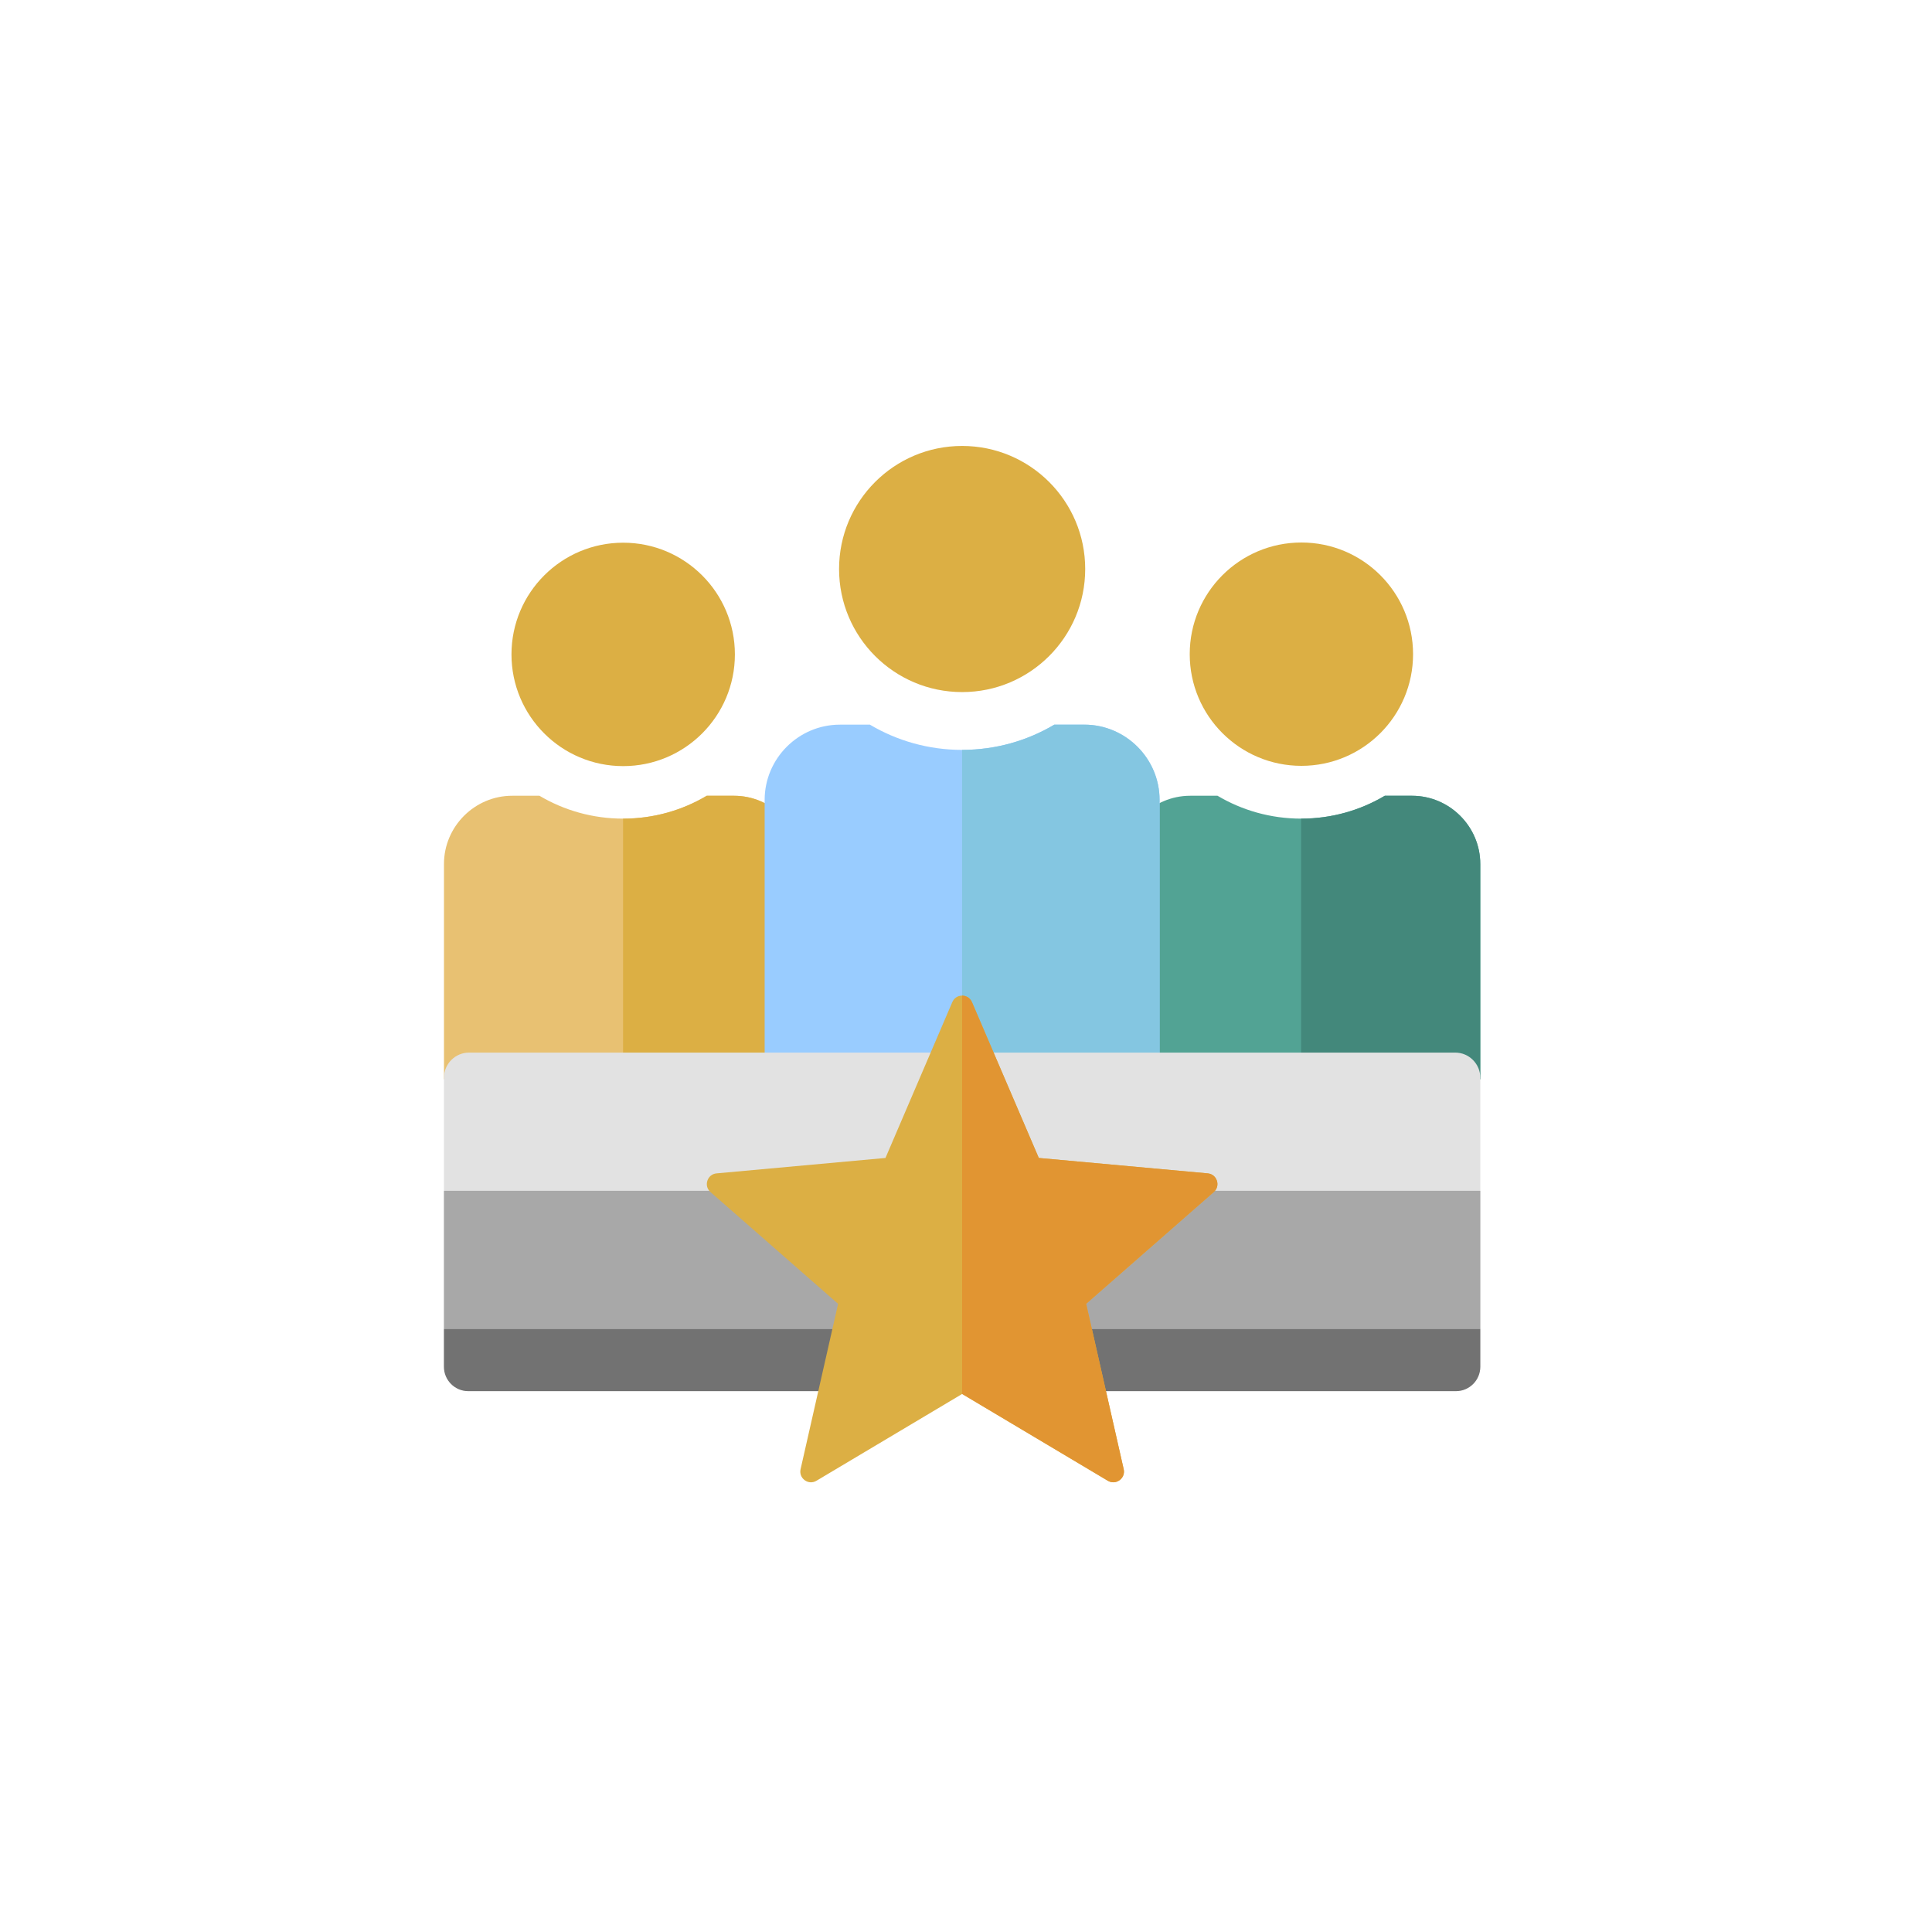
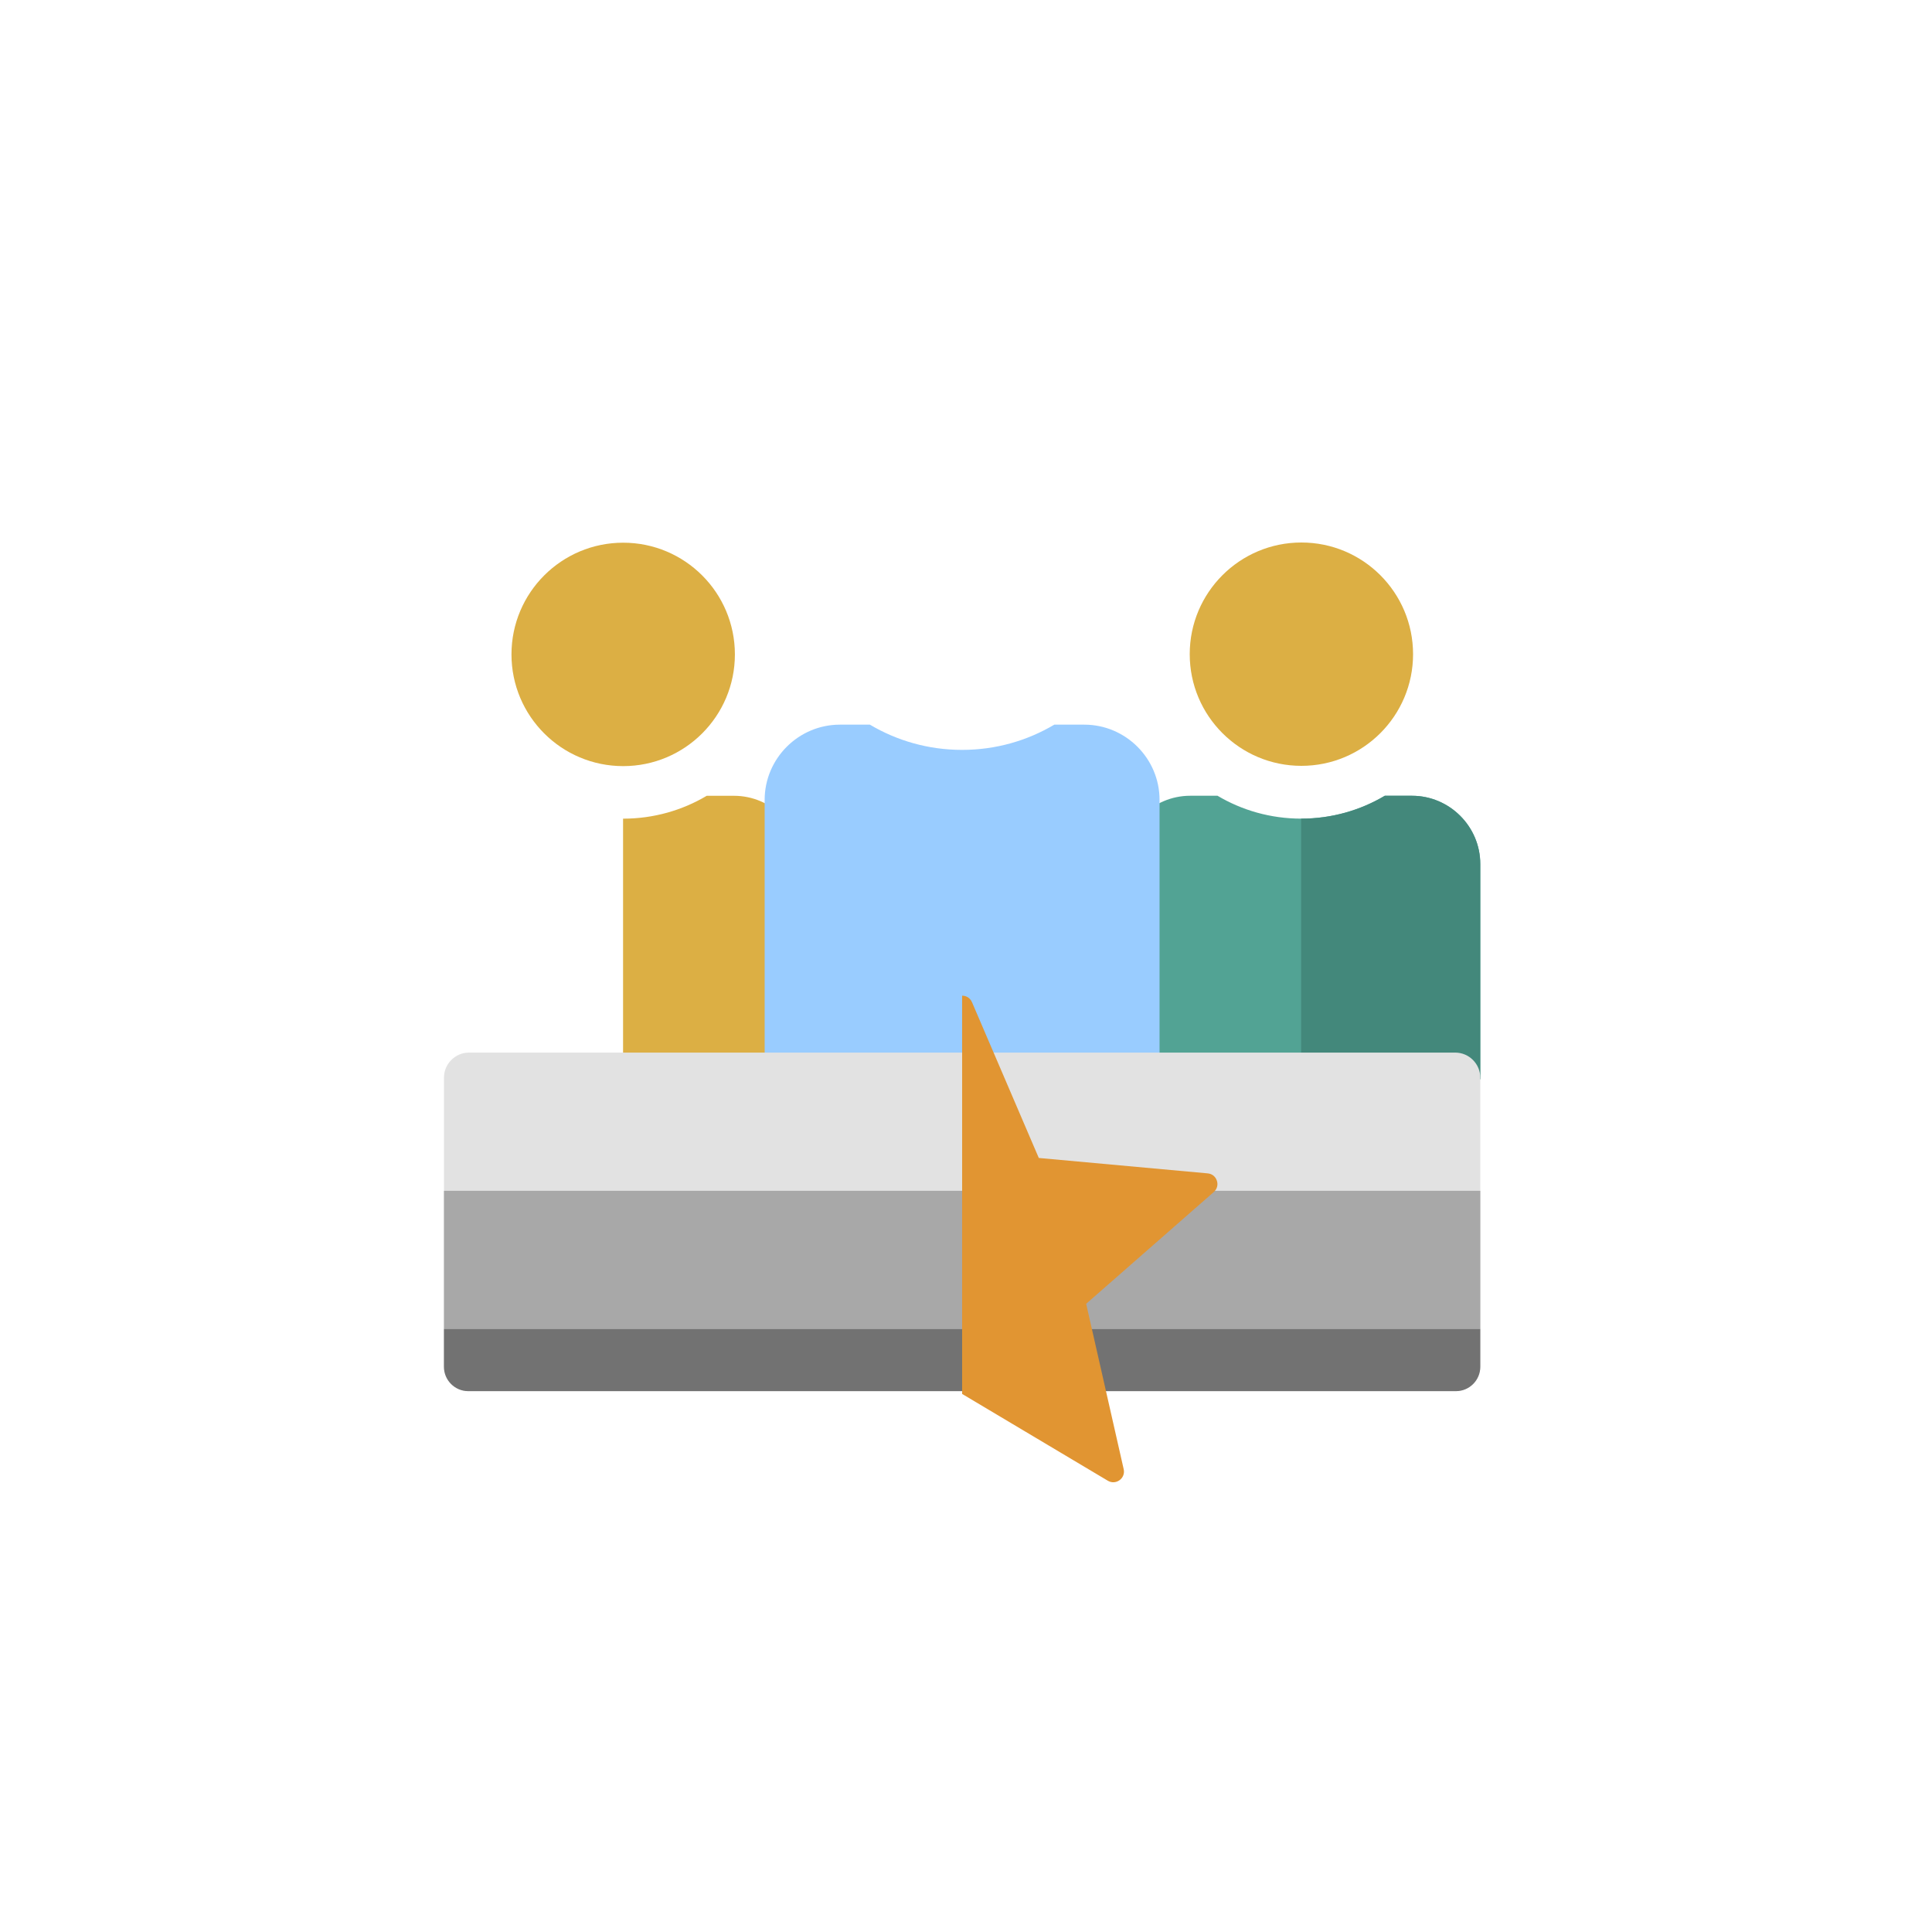
<svg xmlns="http://www.w3.org/2000/svg" id="Layer_1" viewBox="0 0 500 500">
  <defs>
    <style>.cls-1{fill:#43887b;}.cls-1,.cls-2,.cls-3,.cls-4,.cls-5,.cls-6,.cls-7,.cls-8,.cls-9,.cls-10,.cls-11,.cls-12{stroke-width:0px;}.cls-1,.cls-2,.cls-4,.cls-5,.cls-6,.cls-8,.cls-9,.cls-10,.cls-11,.cls-12{fill-rule:evenodd;}.cls-2,.cls-7{fill:#dcaf44;}.cls-3{fill:none;}.cls-4{fill:#e19532;}.cls-5{fill:#a8a8a8;}.cls-6{fill:#84c6e1;}.cls-8{fill:#727272;}.cls-9{fill:#9cf;}.cls-10{fill:#e8c172;}.cls-11{fill:#e2e2e2;}.cls-12{fill:#52a394;}</style>
  </defs>
  <rect class="cls-3" width="500" height="500" />
-   <path class="cls-10" d="M132.56,205.94h7.05c6.34,3.76,13.74,5.92,21.65,5.92s15.31-2.16,21.65-5.92h7.05c9.71,0,17.66,7.95,17.66,17.66v55.7h-92.72v-55.7c0-9.71,7.95-17.66,17.66-17.66h0Z" />
  <path class="cls-2" d="M161.26,211.87c7.91,0,15.31-2.16,21.64-5.92h7.05c9.71,0,17.66,7.95,17.66,17.66v55.7h-46.36v-67.44Z" />
  <circle class="cls-7" cx="161.28" cy="169.36" r="28.91" />
  <path class="cls-12" d="M308.04,205.94h7.05c6.34,3.76,13.74,5.92,21.65,5.92s15.31-2.16,21.65-5.92h7.05c9.71,0,17.66,7.95,17.66,17.66v55.7h-92.72v-55.7c0-9.71,7.95-17.66,17.66-17.66h0Z" />
  <path class="cls-1" d="M336.74,211.87c7.91,0,15.31-2.16,21.64-5.92h7.05c9.71,0,17.66,7.95,17.66,17.66v55.7h-46.36v-67.44Z" />
  <circle class="cls-7" cx="336.8" cy="169.3" r="28.9" />
  <path class="cls-9" d="M217.36,187.54h7.77c6.99,4.15,15.14,6.53,23.86,6.53s16.87-2.38,23.86-6.53h7.77c10.71,0,19.47,8.76,19.47,19.47v72.3h-102.2v-72.3c0-10.71,8.76-19.47,19.47-19.47h0Z" />
-   <path class="cls-6" d="M249,194.07c8.71,0,16.87-2.38,23.86-6.53h7.77c10.71,0,19.47,8.76,19.47,19.47v72.3h-51.1v-85.23Z" />
-   <circle class="cls-7" cx="249" cy="147.26" r="31.85" />
  <path class="cls-11" d="M121.39,272.41h255.22c3.57,0,6.49,2.92,6.49,6.49v74.64c0,3.57-2.92,6.49-6.49,6.49H121.39c-3.57,0-6.49-2.91-6.49-6.49v-74.64c0-3.57,2.91-6.49,6.49-6.49h0Z" />
  <path class="cls-5" d="M114.9,308.18h268.2v35.76H114.9v-35.76Z" />
  <path class="cls-8" d="M114.9,343.94h268.2v9.8c0,3.46-2.82,6.29-6.29,6.29H121.18c-3.46,0-6.29-2.82-6.29-6.29v-9.8Z" />
-   <path class="cls-2" d="M251.54,259.34l17.3,40.34,43.71,3.99c1.13.1,2.03.82,2.38,1.9.35,1.08.04,2.19-.81,2.94l-33.02,28.92,9.71,42.8c.25,1.1-.16,2.19-1.07,2.85-.91.66-2.07.72-3.04.14l-37.7-22.46-37.7,22.46c-.97.58-2.13.53-3.04-.14s-1.32-1.75-1.07-2.85l9.71-42.8-33.02-28.92c-.85-.74-1.16-1.86-.81-2.94.35-1.07,1.25-1.8,2.38-1.9l43.71-3.99,17.3-40.34c.45-1.04,1.41-1.68,2.54-1.68s2.09.64,2.54,1.68Z" />
  <path class="cls-4" d="M251.54,259.34l17.3,40.34,43.71,3.99c1.13.1,2.03.82,2.38,1.9.35,1.07.04,2.19-.81,2.93l-33.02,28.92,9.71,42.8c.25,1.1-.16,2.19-1.07,2.85-.91.66-2.07.72-3.04.14l-37.7-22.46v-103.07c1.13,0,2.1.64,2.54,1.68Z" />
</svg>